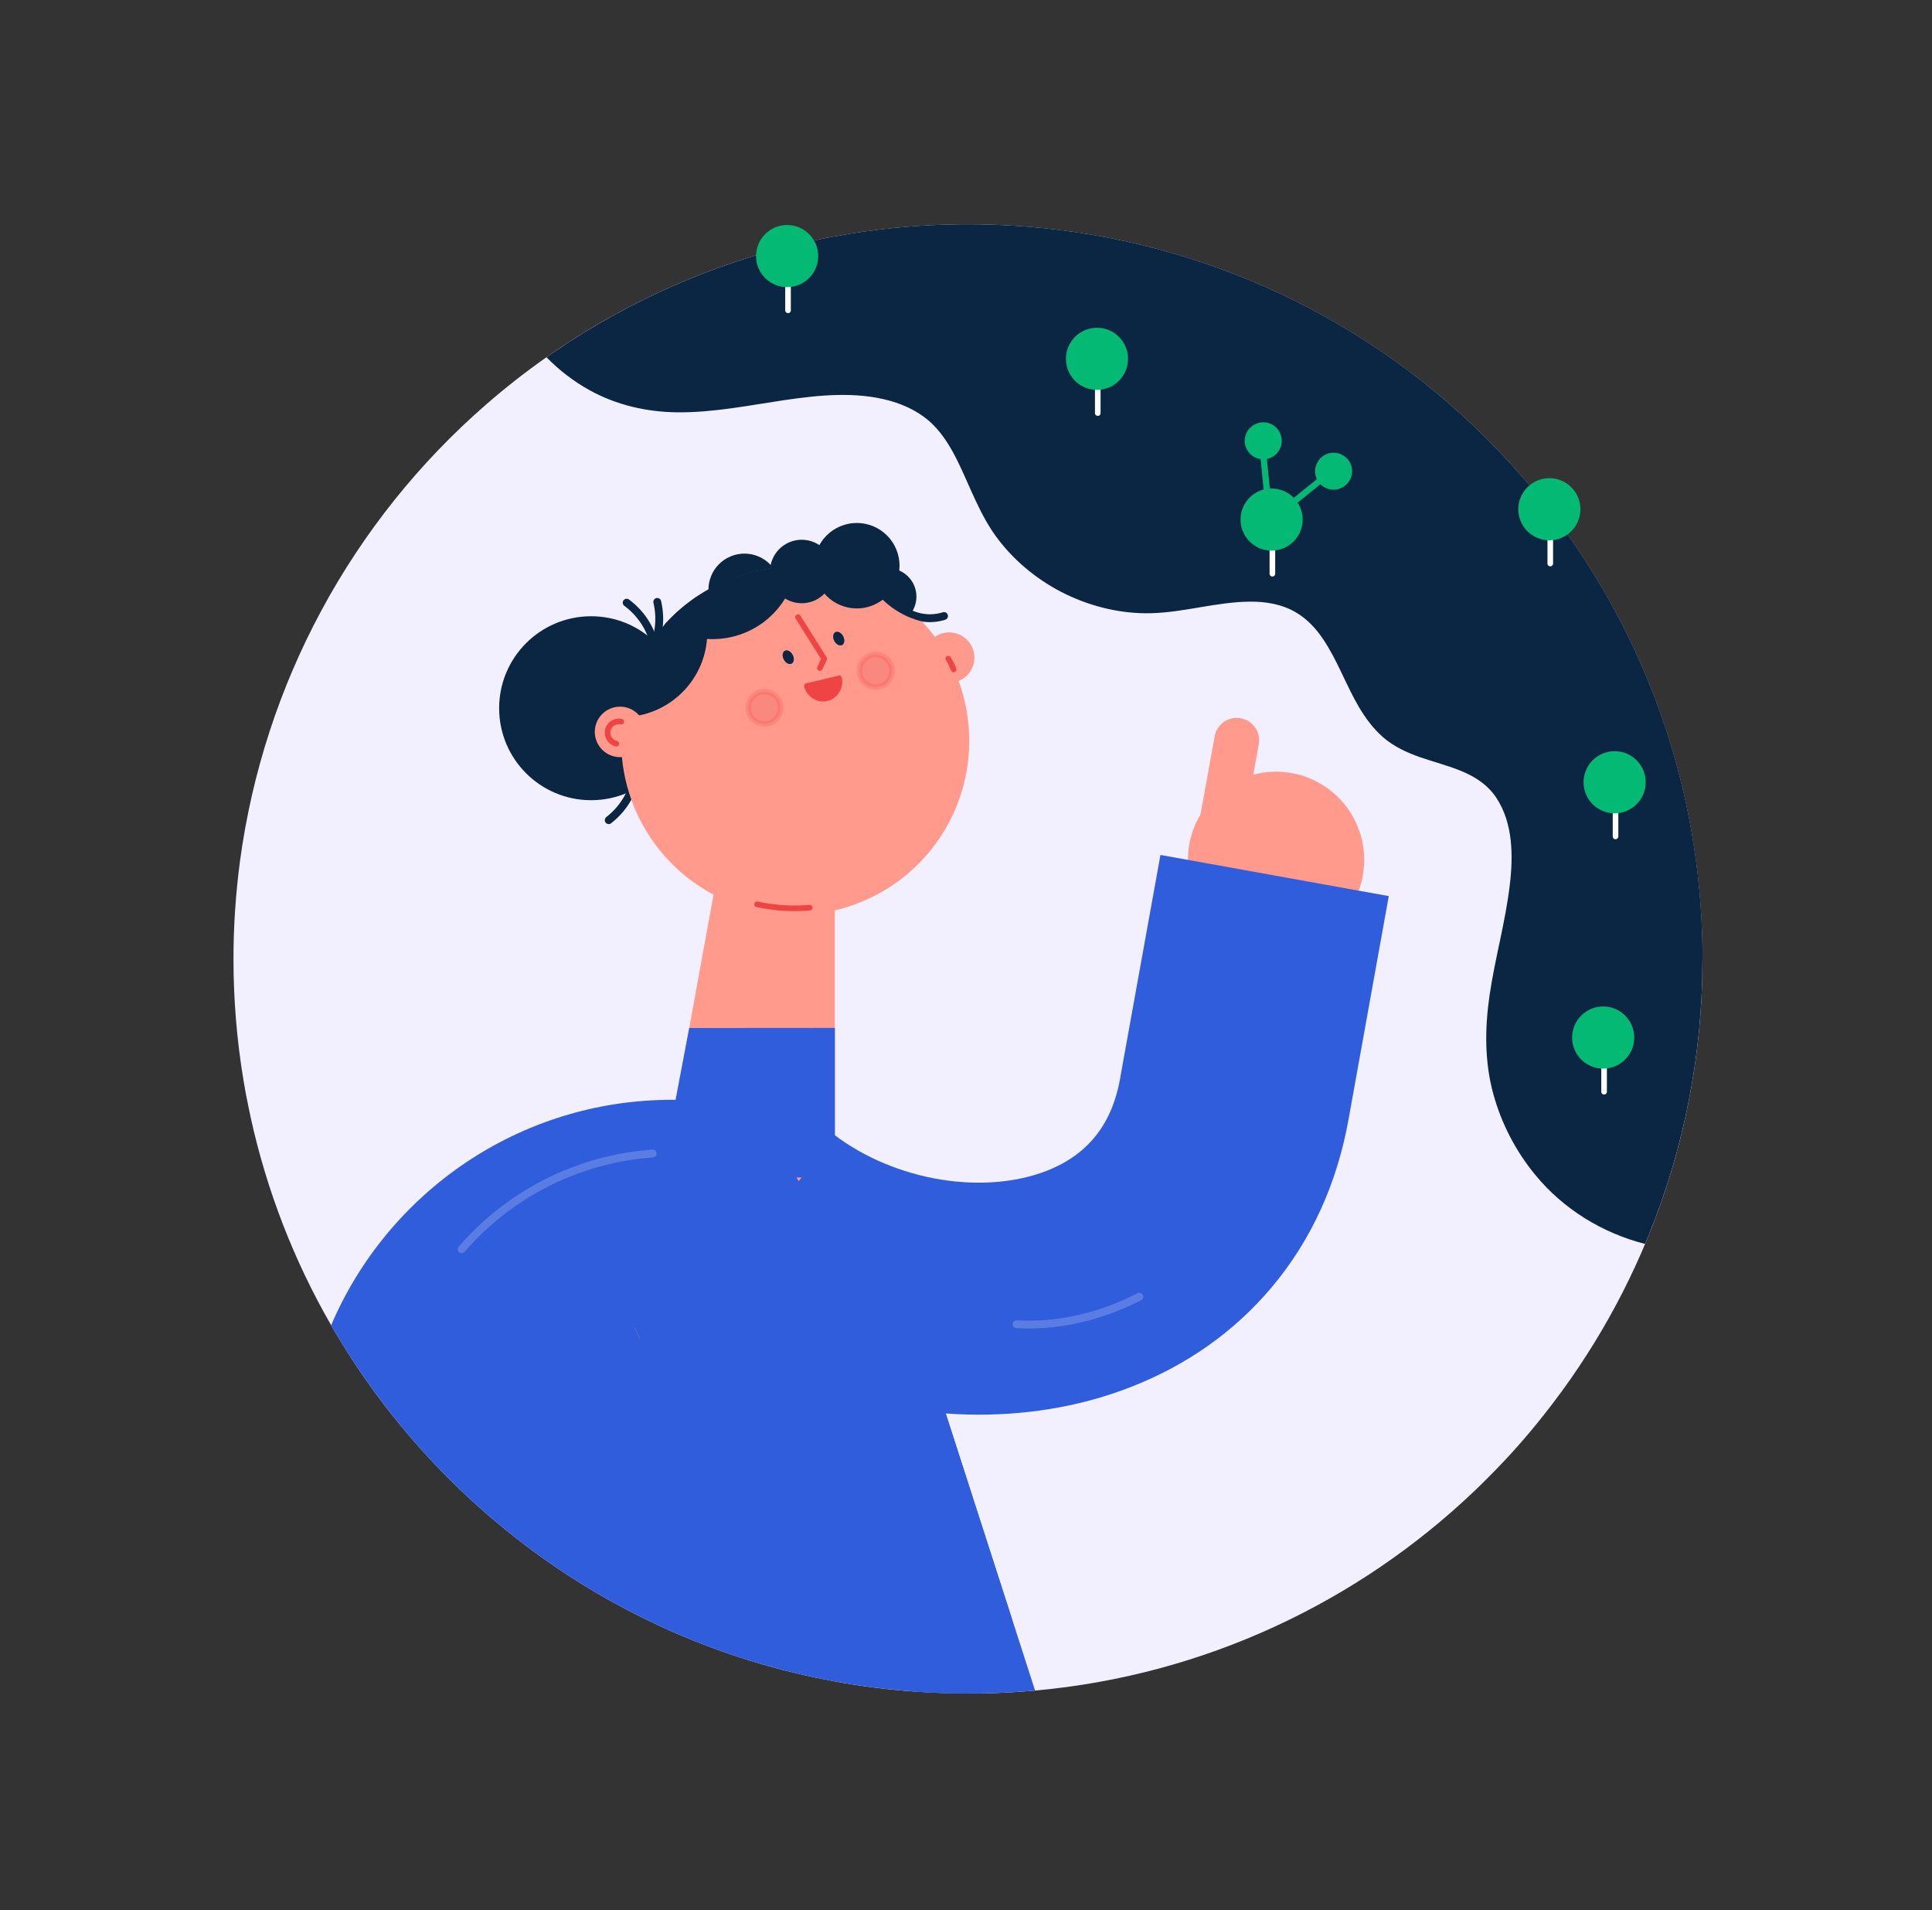
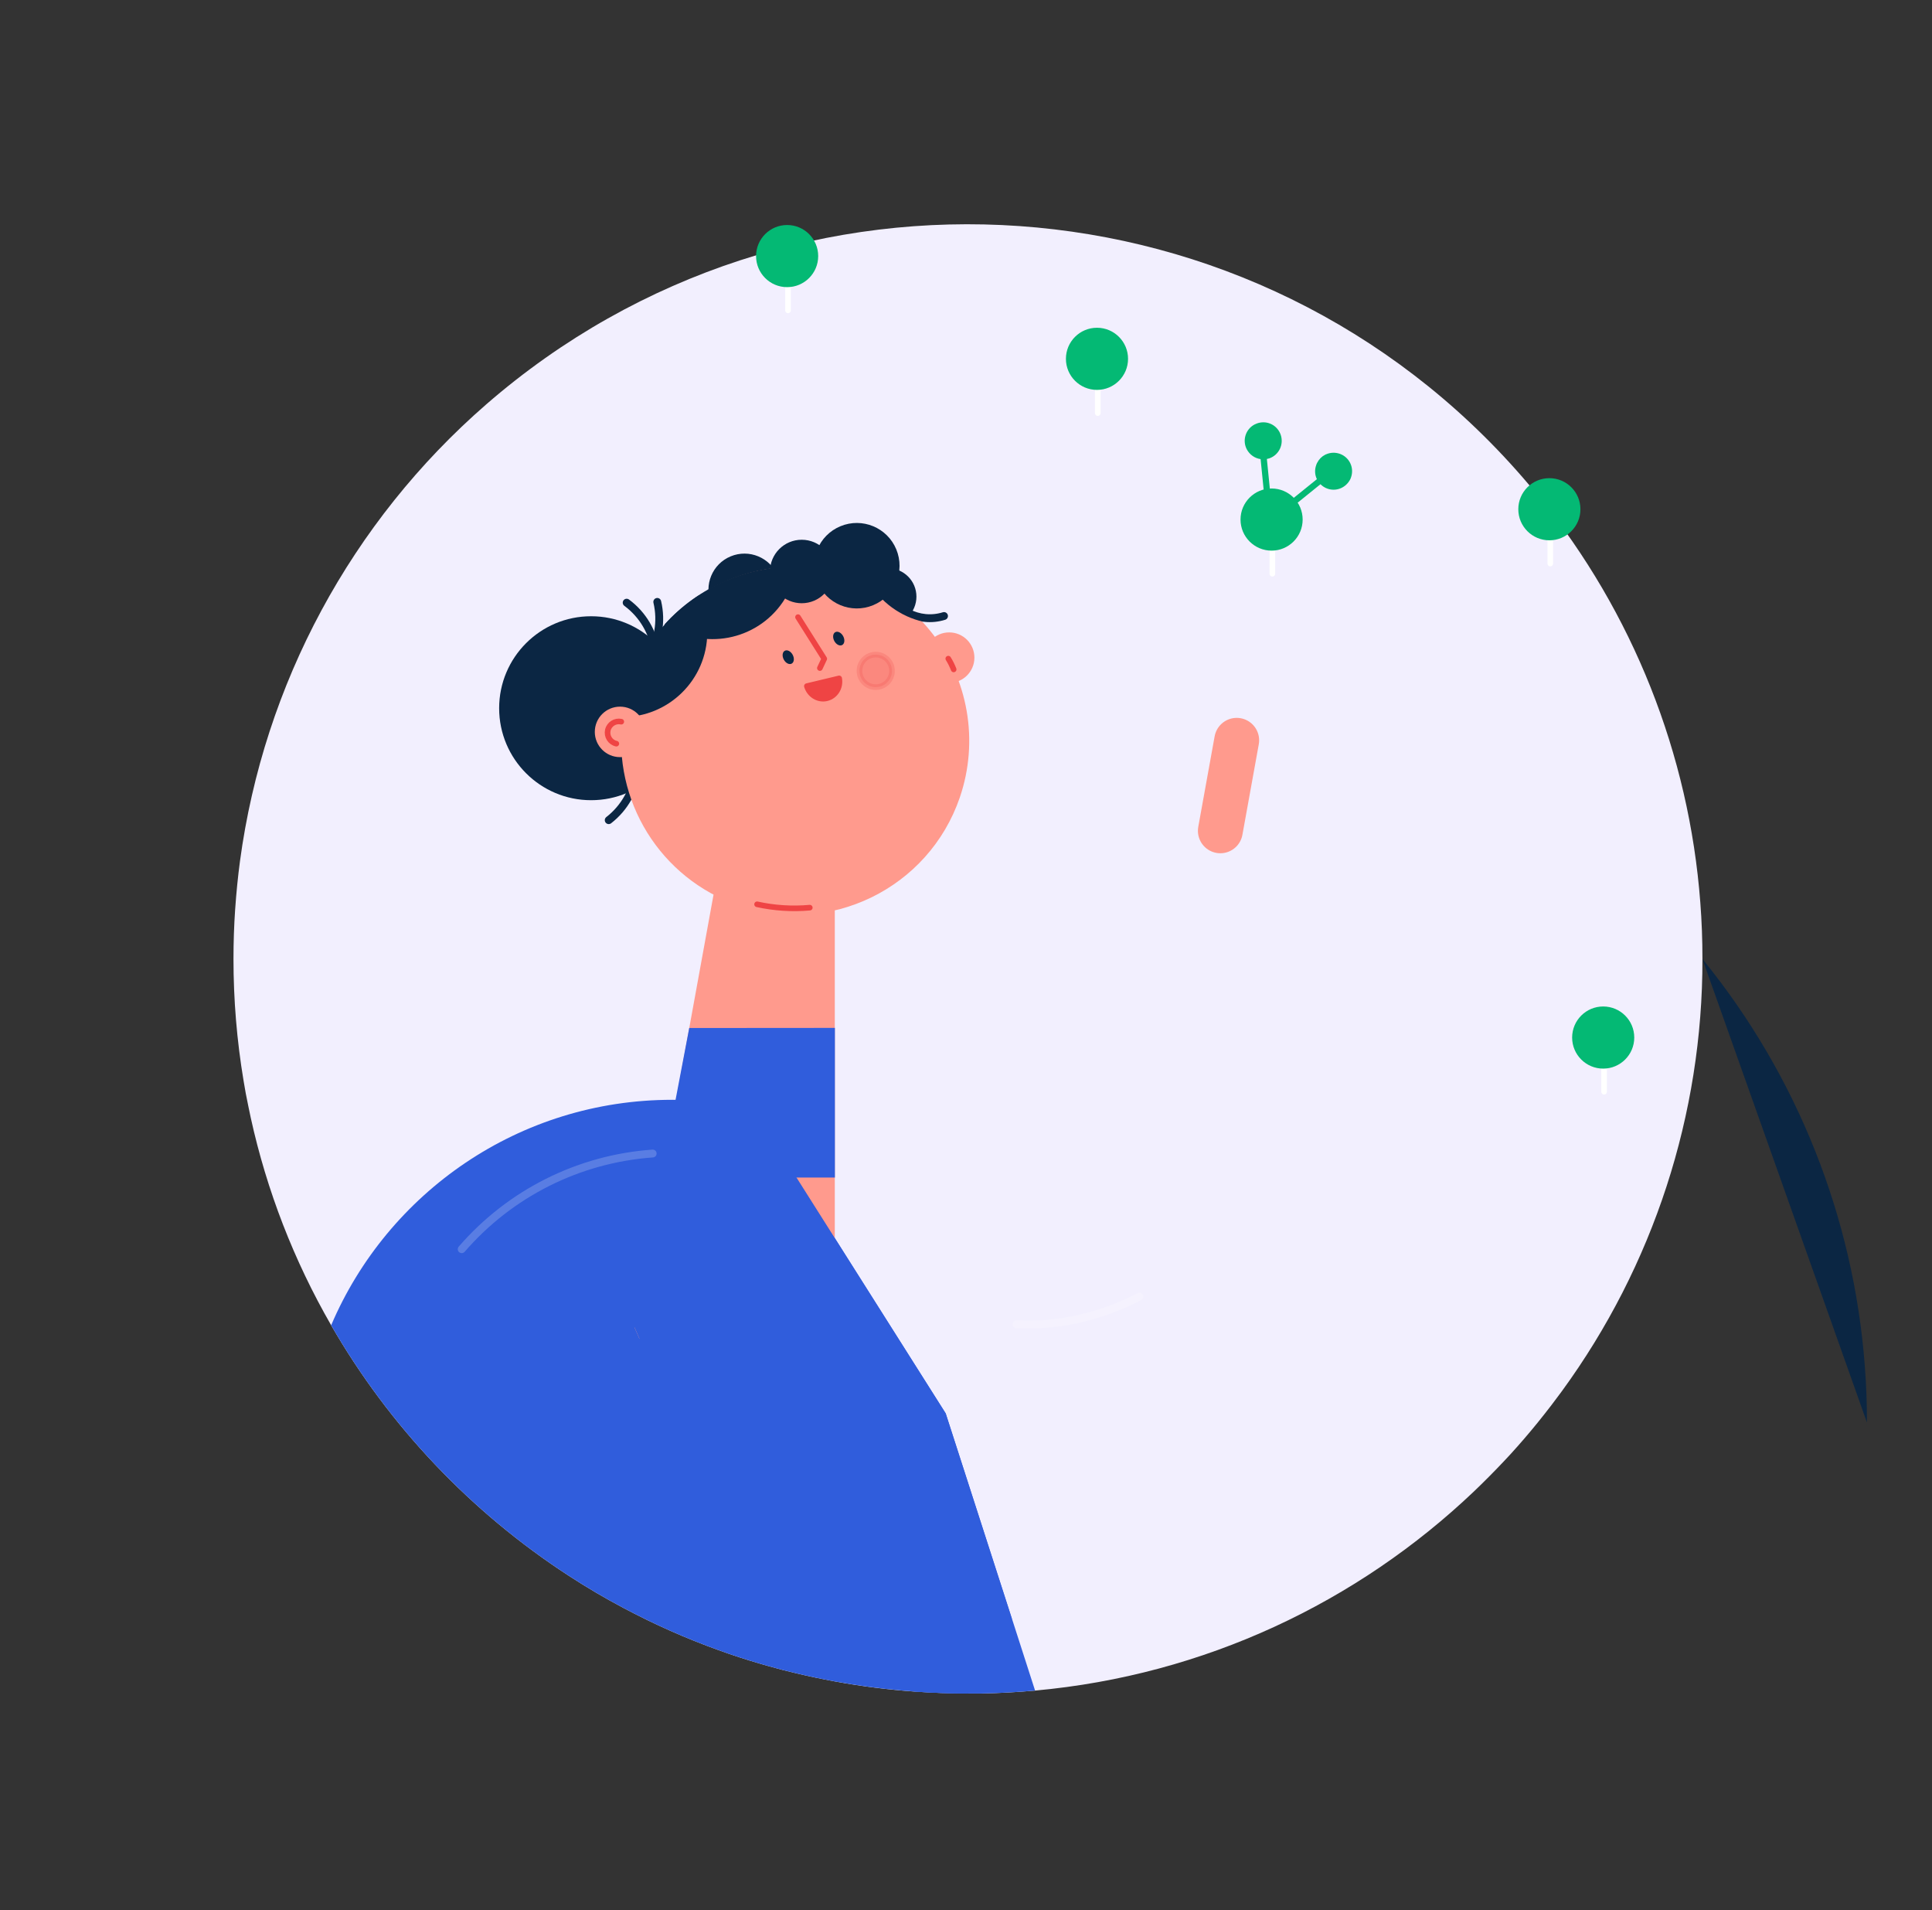
<svg xmlns="http://www.w3.org/2000/svg" id="Layer_3" version="1.1" viewBox="0 0 1722.8 1702.9">
  <rect x="0" y="0" width="1722.8" height="1702.9" fill="#333333" stroke="none" />
  <defs>
    <style>.st0, .st1, .st2, .st3, .st4, .st5, .st6 {
        fill: none;
      }

      .st7 {
        fill: #305ddc;
      }

      .st1, .st2, .st8, .st9, .st3, .st4, .st5, .st6 {
        stroke-linecap: round;
      }

      .st1, .st8, .st9, .st4, .st6 {
        stroke-width: 5px;
      }

      .st1, .st8, .st9, .st6 {
        stroke: #ef4444;
      }

      .st1, .st5 {
        stroke-miterlimit: 10;
      }

      .st2 {
        stroke: #ff9a8d;
        stroke-width: 40px;
      }

      .st2, .st8, .st9, .st3, .st4, .st6 {
        stroke-linejoin: round;
      }

      .st10 {
        fill: #04b974;
      }

      .st11 {
        fill: #0b2643;
      }

      .st8 {
        opacity: .2;
      }

      .st8, .st9 {
        fill: #ef4444;
      }

      .st8, .st5 {
        isolation: isolate;
      }

      .st3 {
        stroke: #0b2643;
      }

      .st3, .st5 {
        stroke-width: 7px;
      }

      .st12 {
        fill: #ff9a8d;
      }

      .st4, .st5 {
        stroke: #fff;
      }

      .st5 {
        opacity: .2;
      }

      .st13 {
        fill: #f2effe;
      }</style>
  </defs>
  <path class="st13" d="M209.7,810.7c1-14.5,2.4-28.8,4.3-43,21.3-157.9,99.3-302.6,219.6-407.2,273.1-237.3,686.8-208.2,924,64.9.4.5.9,1,1.3,1.5,4.3,4.9,8.4,9.9,12.5,14.9l1,1.2c83.6,103.1,133.8,229.3,143.8,361.6,1.3,16.7,1.9,33.4,1.9,50.4.2,138.5-43.7,273.4-125.3,385.2-1.7,2.2-3.3,4.5-5,6.7l-4.5,6c-4,5.2-8.1,10.4-12.3,15.6-7.8,9.6-15.8,18.9-24.1,28-8.5,9.2-17.2,18.2-26.2,27-2.1,2-4.1,4-6.2,6-103.9,98.9-240.3,164-391.5,177.7-15.8,1.4-31.8,2.3-47.9,2.6h-1.2c-1.6,0-3.2,0-4.8,0s-3.9,0-5.8,0h-.2c-15.9,0-31.7-.6-47.4-1.7-23.8-1.7-47.5-4.7-70.9-9-11.8-2.2-23.5-4.6-35.1-7.4-8.6-2-17-4.2-25.4-6.6-1.6-.5-3.3-.9-4.9-1.4l-1.7-.5c-12.4-3.6-24.7-7.6-36.8-12-29.2-10.5-57.6-23.1-85-37.7-16.7-8.8-32.9-18.4-48.6-28.6-87.3-56.7-160-133.2-212-223.4-33.2-57.6-57.4-120-71.7-185-.8-3.5-1.5-7-2.2-10.5-1.6-7.5-3-15-4.2-22.5-6-35.9-9-72.2-9-108.6,0-14.9.5-29.7,1.5-44.3Z" />
-   <path class="st11" d="M1518.1,855c.1,84.5-16.2,167.7-47.5,245.1-1.2,3-2.4,6-3.7,8.9-38-9.7-72.8-31-97.9-61.6-17.3-21-30.1-45.6-37.3-71.8-8-29-7.7-58.8-3.4-88.4,4.8-32.9,14.1-65,18-98.1,3.1-25.9,3-55.1-11.9-77.7-15.4-23.4-43.8-27.8-68.3-36.4-12-4.2-23.5-9.6-33.1-18-8.4-7.4-15.2-16.6-20.9-26.1-11.8-19.9-19.4-42.1-32.4-61.3-6.4-9.5-14.3-17.9-24.2-23.7-12.5-7.3-26.9-9.7-41.3-9.5-29.5.3-58.1,9.5-87.6,10.3-26.1.7-52.2-5.5-75.7-16.7-23.5-11.3-44.5-28-60.4-48.6-16.4-21.2-24.8-46.2-36.4-69.9-5.9-12-12.8-23.7-22.4-33.2-10.5-10.3-23.8-16.9-37.8-20.9-30.6-8.6-63.4-5.2-94.3-.7-31.7,4.7-63.4,11.2-95.5,10.9-27.5-.3-54.3-6.4-78.5-19.8-14.1-7.8-27-17.8-38.3-29.3,2.6-1.9,5.3-3.7,8-5.5,270.6-184.3,642.4-140.9,862.4,112.4.4.5.9,1,1.3,1.5,4.3,4.9,8.4,9.9,12.5,14.9l1,1.2c83.6,103.1,133.8,229.3,143.8,361.6,1.3,16.7,1.9,33.4,1.9,50.4Z" />
+   <path class="st11" d="M1518.1,855l1,1.2c83.6,103.1,133.8,229.3,143.8,361.6,1.3,16.7,1.9,33.4,1.9,50.4Z" />
  <path class="st3" d="m537.2 615.6c35.3-8.3 57.2-43.7 48.9-79" />
  <path class="st3" d="m572.5 629.2c21.6-29.1 15.5-70.3-13.7-91.9" />
  <path class="st3" d="m542.8 731.2c28.7-22.3 33.9-63.5 11.6-92.2" />
  <circle class="st11" cx="527.1" cy="631.4" r="82" />
  <path class="st7" d="M599.4,980.5c16.1,0,32.2,1.2,48.2,3.5,8,1.2,16,2.7,23.8,4.4l171.9,271.7,59,183.1c-9.6,22-21.6,42.8-35.7,62.2-1.1,1.5-2.2,2.9-3.3,4.4h-.2c-39.7,0-79.3-3.6-118.3-10.7-11.8-2.2-23.5-4.6-35.1-7.4-8.6-2-17-4.2-25.4-6.6-1.6-.5-3.3-.9-4.9-1.4l-1.7-.5c-12.4-3.6-24.7-7.6-36.8-12-29.2-10.5-57.6-23.1-85-37.7-16.7-8.8-32.9-18.4-48.6-28.6-87.3-56.7-160-133.2-212-223.4,50.4-118.2,167.6-201,304.1-201Z" />
-   <circle class="st12" cx="1137.9" cy="766.6" r="78.6" />
  <line class="st2" x1="1088.2" x2="1102.8" y1="740.7" y2="660" />
  <circle class="st11" cx="791.9" cy="531.9" r="25.3" />
  <circle class="st11" transform="translate(-150.6 294) rotate(-22.5)" cx="663.8" cy="525.7" r="32.1" />
  <path class="st3" d="m841.8 549.2c-22.3 7-46.1-5.5-53-27.8" />
  <circle class="st12" cx="846.4" cy="586.3" r="22.5" />
  <path class="st12" d="M580.3,1105.1l10-55.1,1.5-8.4,10.1-55.5.4-2.2,7.9-43.3,4.4-24,37.5-205.9,92.3,46.5v159.3s0,95.5,0,95.5v37.7s0,101.8,0,101.8l-27.2,6.5-92.8,22.4-54.2,13.1c-1.4-3.2-2.9-6.5-4.3-9.8l14.4-78.6Z" />
  <line class="st0" x1="634" x2="635.7" y1="871.4" y2="872.5" />
  <path class="st12" d="M855.9,710.9c17.2-50.3,7.6-105.9-25.6-147.5-2.2-2.8-4.6-5.5-7-8.2-12-13.1-26.2-24-42-32.3-.5-.3-1.1-.5-1.6-.8-1.7-.8-3.3-1.6-5-2.4-1.2-.6-2.4-1.1-3.6-1.6-2.4-1-4.8-2-7.3-2.9-1.4-.5-2.9-1-4.3-1.5-15.5-5.3-31.7-8.1-48.1-8.4-78.3-1.1-145.3,56.4-156,134.1l-.2,1.3c-9.5,73.1,33.8,142.7,103.5,166.6,81.1,27.8,169.4-15.3,197.2-96.4h0Z" />
  <polyline class="st6" points="731.1 595.6 735 587.3 711.6 550.2" />
  <path class="st1" d="m850.4 596.8c-1.3-3.3-2.9-6.6-4.8-9.6" />
  <path class="st1" d="m675.1 806.2c15.4 3.4 31.3 4.4 47 3" />
  <circle class="st11" transform="translate(-134.8 330.8) rotate(-22.5)" cx="764" cy="504.3" r="38.1" />
  <circle class="st11" cx="714.9" cy="509.5" r="28.3" />
  <polygon class="st7" points="590.8 1041.5 614.6 916.5 744.5 916.4 744.5 1049.8 589.3 1049.9" />
  <path class="st7" d="m647.6 984.1 15.2-9.3 8.6 13.6 171.9 271.7 59.1 183.1 20.6 64c-15.8 1.4-31.8 2.3-47.9 2.6h-1.2-4.8s-3.9 0-5.8 0h-0.2c-15.9 0-31.7-0.6-47.4-1.7-112.8-69.7-188.5-188.2-245.5-314.6-1.4-3.3-2.9-6.6-4.3-9.9-3-6.9-5.9-14-8.7-21.1-13.2-33.9-23.6-68.8-31.1-104.4l121.5-74.1z" />
  <path class="st5" d="m411.7 1113.7c43.2-49.9 104.4-80.6 170.3-85.3" />
  <path class="st11" d="M561.4,610.1c11.1-32.6,32.9-60.6,61.8-79.4.9,1.8,1.7,3.8,2.5,5.8,3.4,8.8,5.1,18.2,5,27.7-.3,41.8-34.5,75.4-76.3,75.1,1.3-9.9,3.7-19.7,7-29.2Z" />
  <circle class="st12" cx="552.9" cy="652.5" r="22.5" />
  <path class="st1" d="m549.6 663c-5.4-1.2-8.8-6.6-7.6-12s6.6-8.8 12-7.6" />
  <path class="st11" d="m710.4 505.3c-1.7 11.3-6 22.1-12.4 31.5-23.6 34.5-70.7 43.4-105.3 19.8 30.1-33.2 72.9-52 117.7-51.3z" />
  <path class="st11" d="M781.2,521.9c-.5-.3-1.1-.5-1.6-.8-1.7-.8-3.3-1.6-5-2.4,10.7,18.1,28.3,31,48.7,35.6-12-13.1-26.3-24-42.1-32.4Z" />
-   <path class="st7" d="m807 1255.9c-69.3-11-134.4-38.6-188.5-79.8l125.3-164.5c26.6 20.3 60.6 34.5 95.7 40.1 33.8 5.4 67.1 2.6 93.9-7.9 36.9-14.5 58.3-41.6 65.6-83v-0.4l35.8-198.2 203.6 36.7-35.7 198.1c-10.3 58.1-33.5 108.9-69 151-33.1 39.2-75.1 68.9-124.9 88.4-18.2 7.1-37 12.7-56.1 16.7-46.4 9.7-95.8 10.8-145.8 2.8z" />
  <path class="st9" d="m748.3 604.8c1.5 8-3.3 15.8-11 17.7s-15.5-3-17.8-10.8l28.8-6.9z" />
  <ellipse class="st11" transform="translate(-192.9 398.4) rotate(-28)" cx="702.9" cy="586.1" rx="4.5" ry="6.5" />
  <ellipse class="st11" transform="translate(-179.8 417.6) rotate(-28)" cx="747.9" cy="569.5" rx="4.5" ry="6.5" />
  <path class="st5" d="m1016 1156c-18 9.4-37.3 16.3-57.2 20.5-17.2 3.7-34.8 5-52.4 4.1" />
-   <circle class="st8" cx="681.7" cy="631" r="14.4" />
  <circle class="st8" cx="780.9" cy="598.1" r="14.5" />
  <line class="st4" x1="1382.4" x2="1382.4" y1="502.4" y2="463.8" />
  <circle class="st10" cx="1381.6" cy="454" r="27.7" />
  <line class="st4" x1="1430.4" x2="1430.4" y1="973.3" y2="934.7" />
  <circle class="st10" cx="1429.6" cy="925" r="27.7" />
  <line class="st4" x1="978.9" x2="978.9" y1="368.3" y2="329.7" />
  <circle class="st10" cx="978.2" cy="319.9" r="27.7" />
  <line class="st4" x1="702.7" x2="702.7" y1="276.7" y2="238.1" />
  <circle class="st10" cx="701.9" cy="228.3" r="27.7" />
-   <line class="st4" x1="1440.6" x2="1440.6" y1="745.7" y2="707.1" />
-   <circle class="st10" cx="1439.8" cy="697.4" r="27.7" />
  <line class="st4" x1="1134.6" x2="1134.6" y1="511.5" y2="472.9" />
  <circle class="st10" cx="1133.9" cy="463.2" r="27.7" />
  <path class="st10" d="M1143.2,479.6c-5.1,2.3-11,2.5-16.2.7-11.1-4.1-16.7-16.3-12.6-27.3,0-.3.2-.6.3-.9,1.9-4.6,5.3-8.3,9.7-10.6.3-.2.7-.4,1-.5.6-.2,1.2-.5,1.8-.7l-3.1-31c-5.2-.7-9.8-4-12.3-8.7-4.2-8-1.1-18,7-22.2.7-.3,1.4-.6,2.1-.9,8-2.9,16.7.7,20.4,8.3.3.6.5,1.1.7,1.7,3,8.6-1.4,18-10,21.1-.8.2-1.5.4-2.3.6h0l3,30c6.7-.5,13.3,2.2,17.7,7.3h0l23.9-19.3h0c-1.9-3.9-2.1-8.5-.6-12.6.2-.7.5-1.4.9-2.1h0c1.6-3.1,4-5.5,6.9-7l.6-.3.5-.2c3.9-1.7,8.2-1.8,12.2-.4,8.6,3.1,13,12.5,9.9,21.1-.3.9-.7,1.8-1.2,2.6h0c-.1,0-.1.2-.2.3-4.1,6.7-12.3,9.7-19.7,7-2.3-.8-4.4-2.2-6.1-3.9l-24,19.4c0,0,0,.2,0,.3,4.9,10.7.3,23.3-10.4,28.2h0Z" />
</svg>